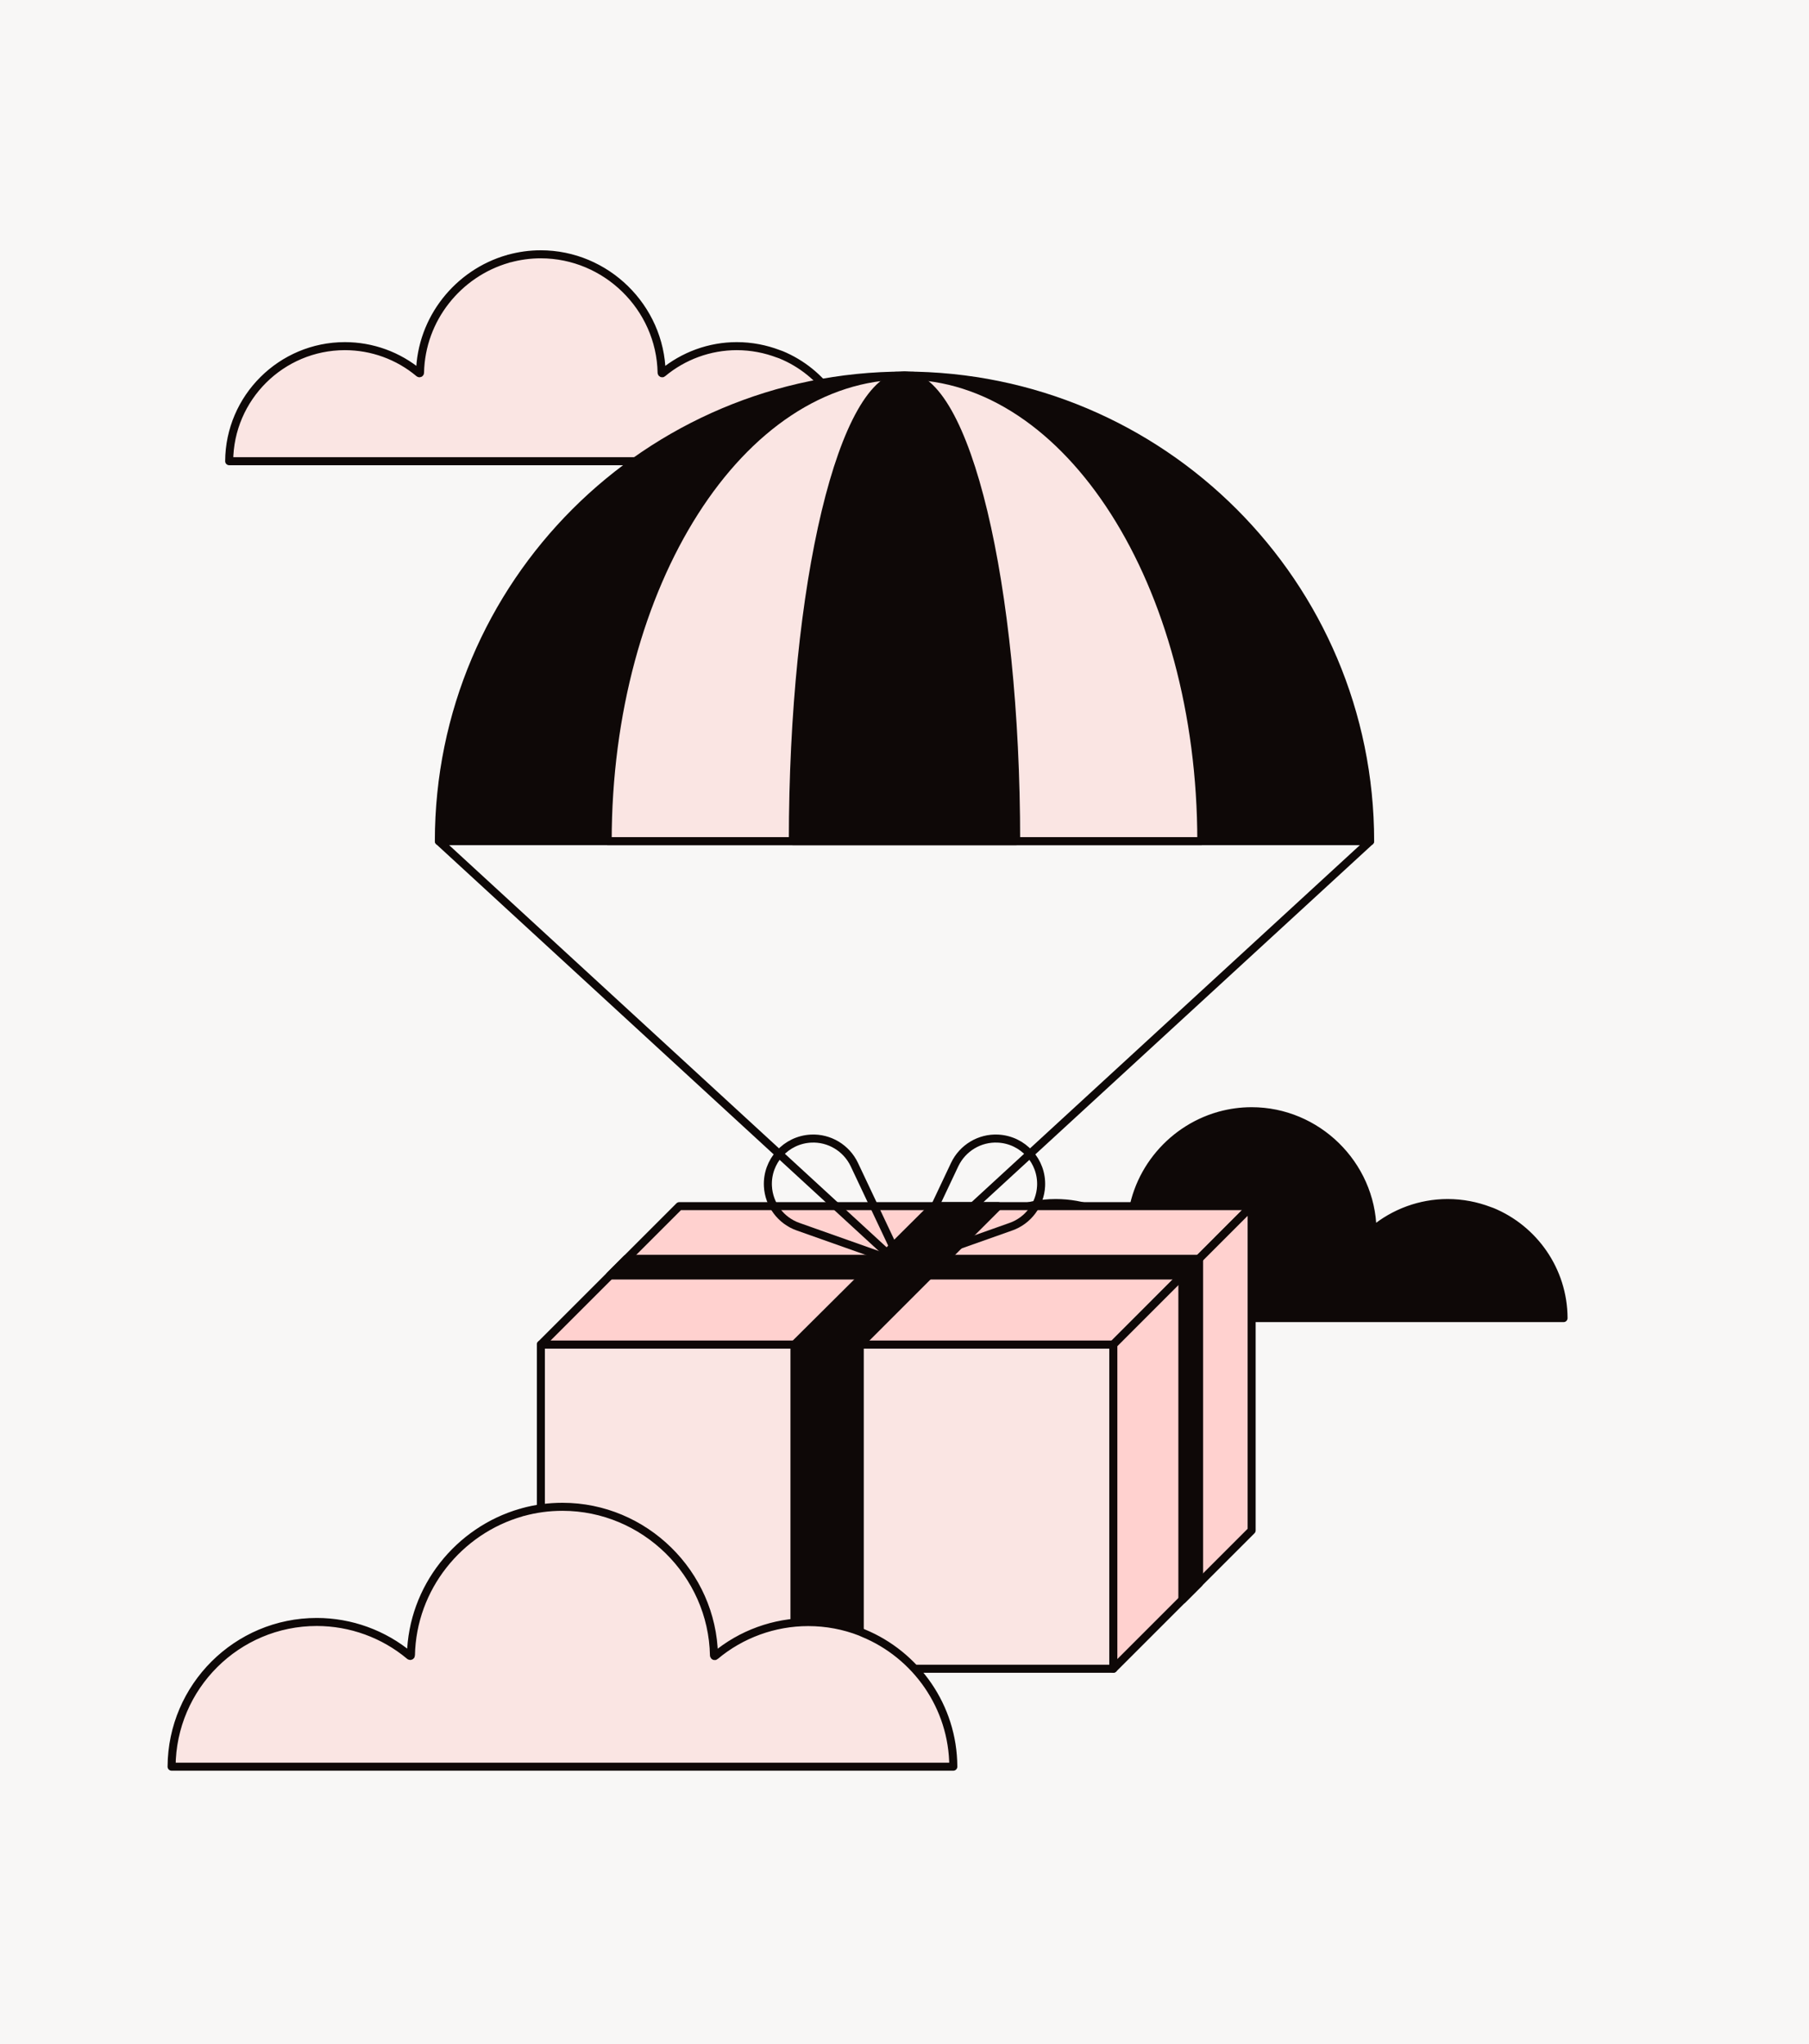
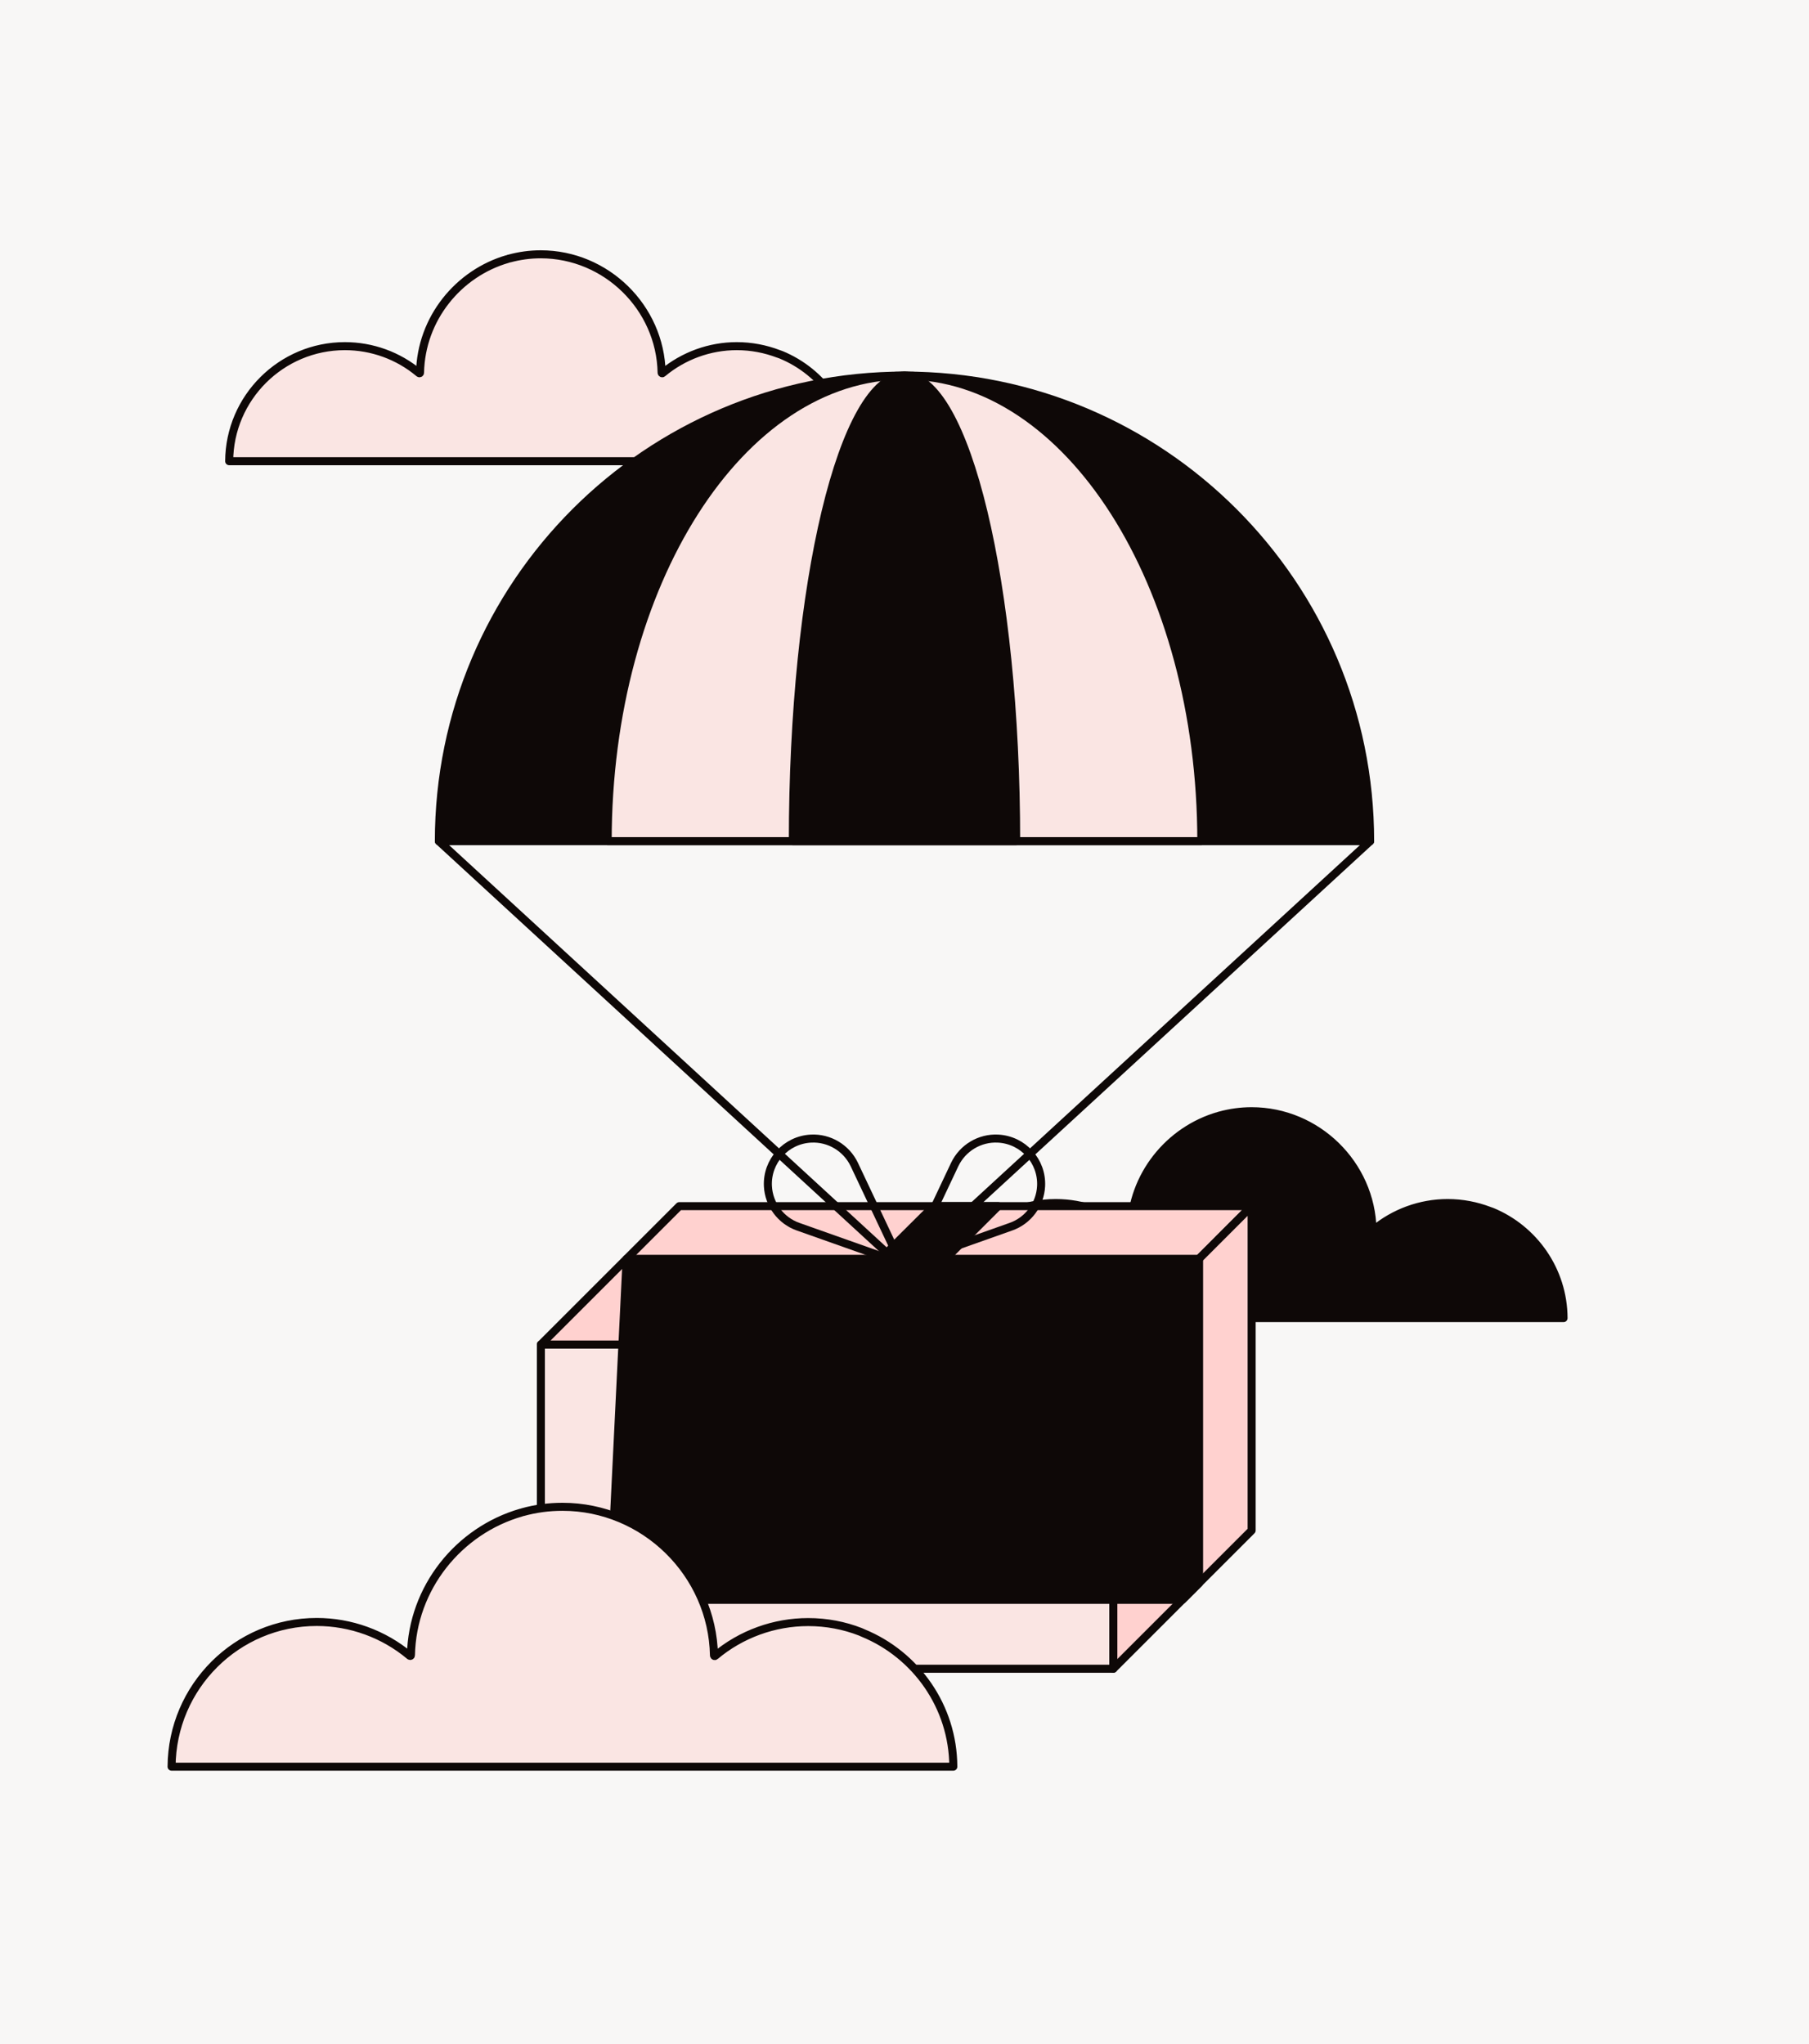
<svg xmlns="http://www.w3.org/2000/svg" fill="none" viewBox="0 0 169 191" height="191" width="169">
  <rect x="0" y="0" width="169" height="191" fill="#808080" stroke="none" />
  <g clip-path="url(#clip0_379_4520)" id="Ikony-shopify_Jak_dziala_subskrypcja">
    <g id="Group">
      <path fill="#F8F7F6" d="M169 0H0V191H169V0Z" id="Vector" />
      <path stroke-linejoin="round" stroke-linecap="round" stroke-miterlimit="10" stroke-width="0.75" stroke="#0E0807" fill="#0E0807" d="M98.63 112.4C101.16 112.4 103.62 113.29 105.56 114.92C105.58 114.93 105.6 114.94 105.62 114.93C105.64 114.92 105.65 114.9 105.65 114.88C105.75 109.84 109.22 105.58 113.86 104.25C113.88 104.24 113.9 104.24 113.91 104.23C113.93 104.22 113.95 104.22 113.97 104.22C114.92 103.96 115.91 103.82 116.93 103.82C123.03 103.82 128.1 108.78 128.22 114.88C128.22 114.9 128.23 114.92 128.25 114.93C128.27 114.94 128.29 114.94 128.31 114.92C130.25 113.3 132.71 112.4 135.24 112.4C136.61 112.4 137.92 112.66 139.13 113.12C139.15 113.13 139.17 113.13 139.19 113.14C139.21 113.15 139.22 113.15 139.24 113.16C139.24 113.16 139.24 113.16 139.25 113.16C139.27 113.17 139.28 113.17 139.3 113.18C139.32 113.19 139.34 113.19 139.36 113.2C143.28 114.81 146.05 118.66 146.07 123.15H139.36H139.3H139.25H139.24H139.19H139.13H113.97H113.91H113.86H87.81C87.84 117.22 92.68 112.4 98.63 112.4Z" id="Vector_2" />
      <path stroke-linejoin="round" stroke-linecap="round" stroke-miterlimit="10" stroke-width="0.75" stroke="#0E0807" fill="#FAE5E3" d="M32.22 32.34C34.75 32.34 37.21 33.23 39.15 34.86C39.17 34.87 39.19 34.88 39.21 34.87C39.23 34.86 39.24 34.84 39.24 34.82C39.34 29.78 42.81 25.52 47.45 24.19C47.47 24.18 47.49 24.18 47.5 24.17C47.52 24.16 47.54 24.16 47.56 24.16C48.51 23.9 49.5 23.76 50.52 23.76C56.62 23.76 61.69 28.72 61.81 34.82C61.81 34.84 61.82 34.86 61.84 34.87C61.86 34.88 61.88 34.88 61.9 34.86C63.84 33.24 66.3 32.34 68.83 32.34C70.2 32.34 71.51 32.6 72.72 33.06C72.74 33.07 72.76 33.07 72.78 33.08C72.8 33.09 72.81 33.09 72.83 33.1C72.83 33.1 72.83 33.1 72.84 33.1C72.86 33.11 72.87 33.11 72.89 33.12C72.91 33.13 72.93 33.13 72.95 33.14C76.87 34.75 79.64 38.6 79.66 43.09H72.95H72.89H72.84H72.83H72.78H72.72H47.56H47.5H47.45H21.41C21.44 37.16 26.28 32.34 32.22 32.34Z" id="Vector_3" />
      <g id="Group_2">
        <g id="Group_3">
          <path stroke-linejoin="round" stroke-linecap="round" stroke-miterlimit="10" stroke-width="0.75" stroke="#0E0807" fill="#FAE5E3" d="M104.01 125.62H50.53V155.91H104.01V125.62Z" id="Vector_4" />
-           <path stroke-linejoin="round" stroke-linecap="round" stroke-miterlimit="10" stroke-width="0.75" stroke="#0E0807" fill="#0E0807" d="M80.32 125.62H74.22V155.91H80.32V125.62Z" id="Vector_5" />
          <path stroke-linejoin="round" stroke-linecap="round" stroke-miterlimit="10" stroke-width="0.75" stroke="#0E0807" fill="#FFD1CF" d="M50.53 125.62L63.46 112.69H116.93L104.01 125.62H50.53Z" id="Vector_6" />
          <path stroke-linejoin="round" stroke-linecap="round" stroke-miterlimit="10" stroke-width="0.75" stroke="#0E0807" fill="#0E0807" d="M80.32 125.62L93.25 112.69H87.22L74.22 125.62H80.32Z" id="Vector_7" />
          <path stroke-linejoin="round" stroke-linecap="round" stroke-miterlimit="10" stroke-width="0.75" stroke="#0E0807" fill="#FFD1CF" d="M104.01 125.62V155.91L116.93 142.99V112.69L104.01 125.62Z" id="Vector_8" />
-           <path stroke-linejoin="round" stroke-linecap="round" stroke-miterlimit="10" stroke-width="0.75" stroke="#0E0807" fill="#0E0807" d="M58.54 117.61H112.02V147.91L110.46 149.47V119.17H56.98L58.54 117.61Z" id="Vector_9" />
+           <path stroke-linejoin="round" stroke-linecap="round" stroke-miterlimit="10" stroke-width="0.75" stroke="#0E0807" fill="#0E0807" d="M58.54 117.61H112.02V147.91L110.46 149.47H56.98L58.54 117.61Z" id="Vector_9" />
        </g>
        <g id="Group_4">
          <g id="Group_5">
            <path stroke-linejoin="round" stroke-linecap="round" stroke-miterlimit="10" stroke-width="0.75" stroke="#0E0807" fill="#0E0807" d="M41 78.59C41 54.57 60.48 35.09 84.5 35.09C108.52 35.09 128 54.56 128 78.59H41Z" id="Vector_10" />
            <path stroke-linejoin="round" stroke-linecap="round" stroke-miterlimit="10" stroke-width="0.75" stroke="#0E0807" fill="#FAE5E3" d="M56.77 78.59C56.77 54.57 69.18 35.09 84.5 35.09C99.82 35.09 112.23 54.57 112.23 78.59H56.77Z" id="Vector_11" />
            <path stroke-linejoin="round" stroke-linecap="round" stroke-miterlimit="10" stroke-width="0.75" stroke="#0E0807" fill="#0E0807" d="M74.07 78.59C74.07 54.57 78.74 35.09 84.5 35.09C90.26 35.09 94.93 54.57 94.93 78.59H74.07Z" id="Vector_12" />
          </g>
          <path stroke-linejoin="round" stroke-linecap="round" stroke-miterlimit="10" stroke-width="0.75" stroke="#0E0807" d="M41 78.59L84.5 118.58" id="Vector_13" />
          <path stroke-linejoin="round" stroke-linecap="round" stroke-miterlimit="10" stroke-width="0.75" stroke="#0E0807" d="M128 78.59L84.5 118.58" id="Vector_14" />
          <g id="Group_6">
            <g id="Group_7">
              <path stroke-linejoin="round" stroke-linecap="round" stroke-miterlimit="10" stroke-width="0.75" stroke="#0E0807" d="M84.16 118.01L74.56 114.61C72.94 114.04 71.83 112.54 71.74 110.83C71.62 108.49 73.42 106.5 75.76 106.38C77.47 106.29 79.07 107.25 79.81 108.8L84.16 118.01Z" id="Vector_15" />
            </g>
            <g id="Group_8">
              <path stroke-linejoin="round" stroke-linecap="round" stroke-miterlimit="10" stroke-width="0.75" stroke="#0E0807" d="M84.84 118.01L94.44 114.61C96.06 114.04 97.17 112.54 97.26 110.83C97.38 108.49 95.58 106.5 93.24 106.38C91.53 106.29 89.93 107.25 89.19 108.8L84.84 118.01Z" id="Vector_16" />
            </g>
          </g>
        </g>
      </g>
      <path stroke-linejoin="round" stroke-linecap="round" stroke-miterlimit="10" stroke-width="0.75" stroke="#0E0807" fill="#FAE5E3" d="M29.59 151.54C32.76 151.54 35.85 152.66 38.28 154.7C38.3 154.72 38.33 154.72 38.35 154.71C38.37 154.7 38.39 154.68 38.39 154.65C38.52 148.33 42.87 142.99 48.69 141.32C48.71 141.31 48.74 141.31 48.76 141.3C48.78 141.29 48.81 141.29 48.83 141.28C50.02 140.95 51.26 140.78 52.55 140.78C60.2 140.78 66.55 147 66.7 154.66C66.7 154.69 66.72 154.71 66.74 154.72C66.76 154.73 66.79 154.73 66.81 154.71C69.24 152.67 72.33 151.55 75.5 151.55C77.22 151.55 78.87 151.87 80.38 152.46C80.4 152.47 80.43 152.48 80.45 152.49C80.47 152.5 80.49 152.51 80.51 152.52H80.52C80.54 152.53 80.56 152.54 80.58 152.55C80.6 152.56 80.63 152.57 80.65 152.58C85.56 154.6 89.04 159.43 89.06 165.06H80.65H80.58H80.52H80.51H80.45H80.38H48.83H48.76H48.69H16.03C16.07 157.58 22.14 151.54 29.59 151.54Z" id="Vector_17" />
    </g>
  </g>
  <defs>
    <clipPath id="clip0_379_4520">
      <rect fill="white" height="191" width="169" />
    </clipPath>
  </defs>
</svg>